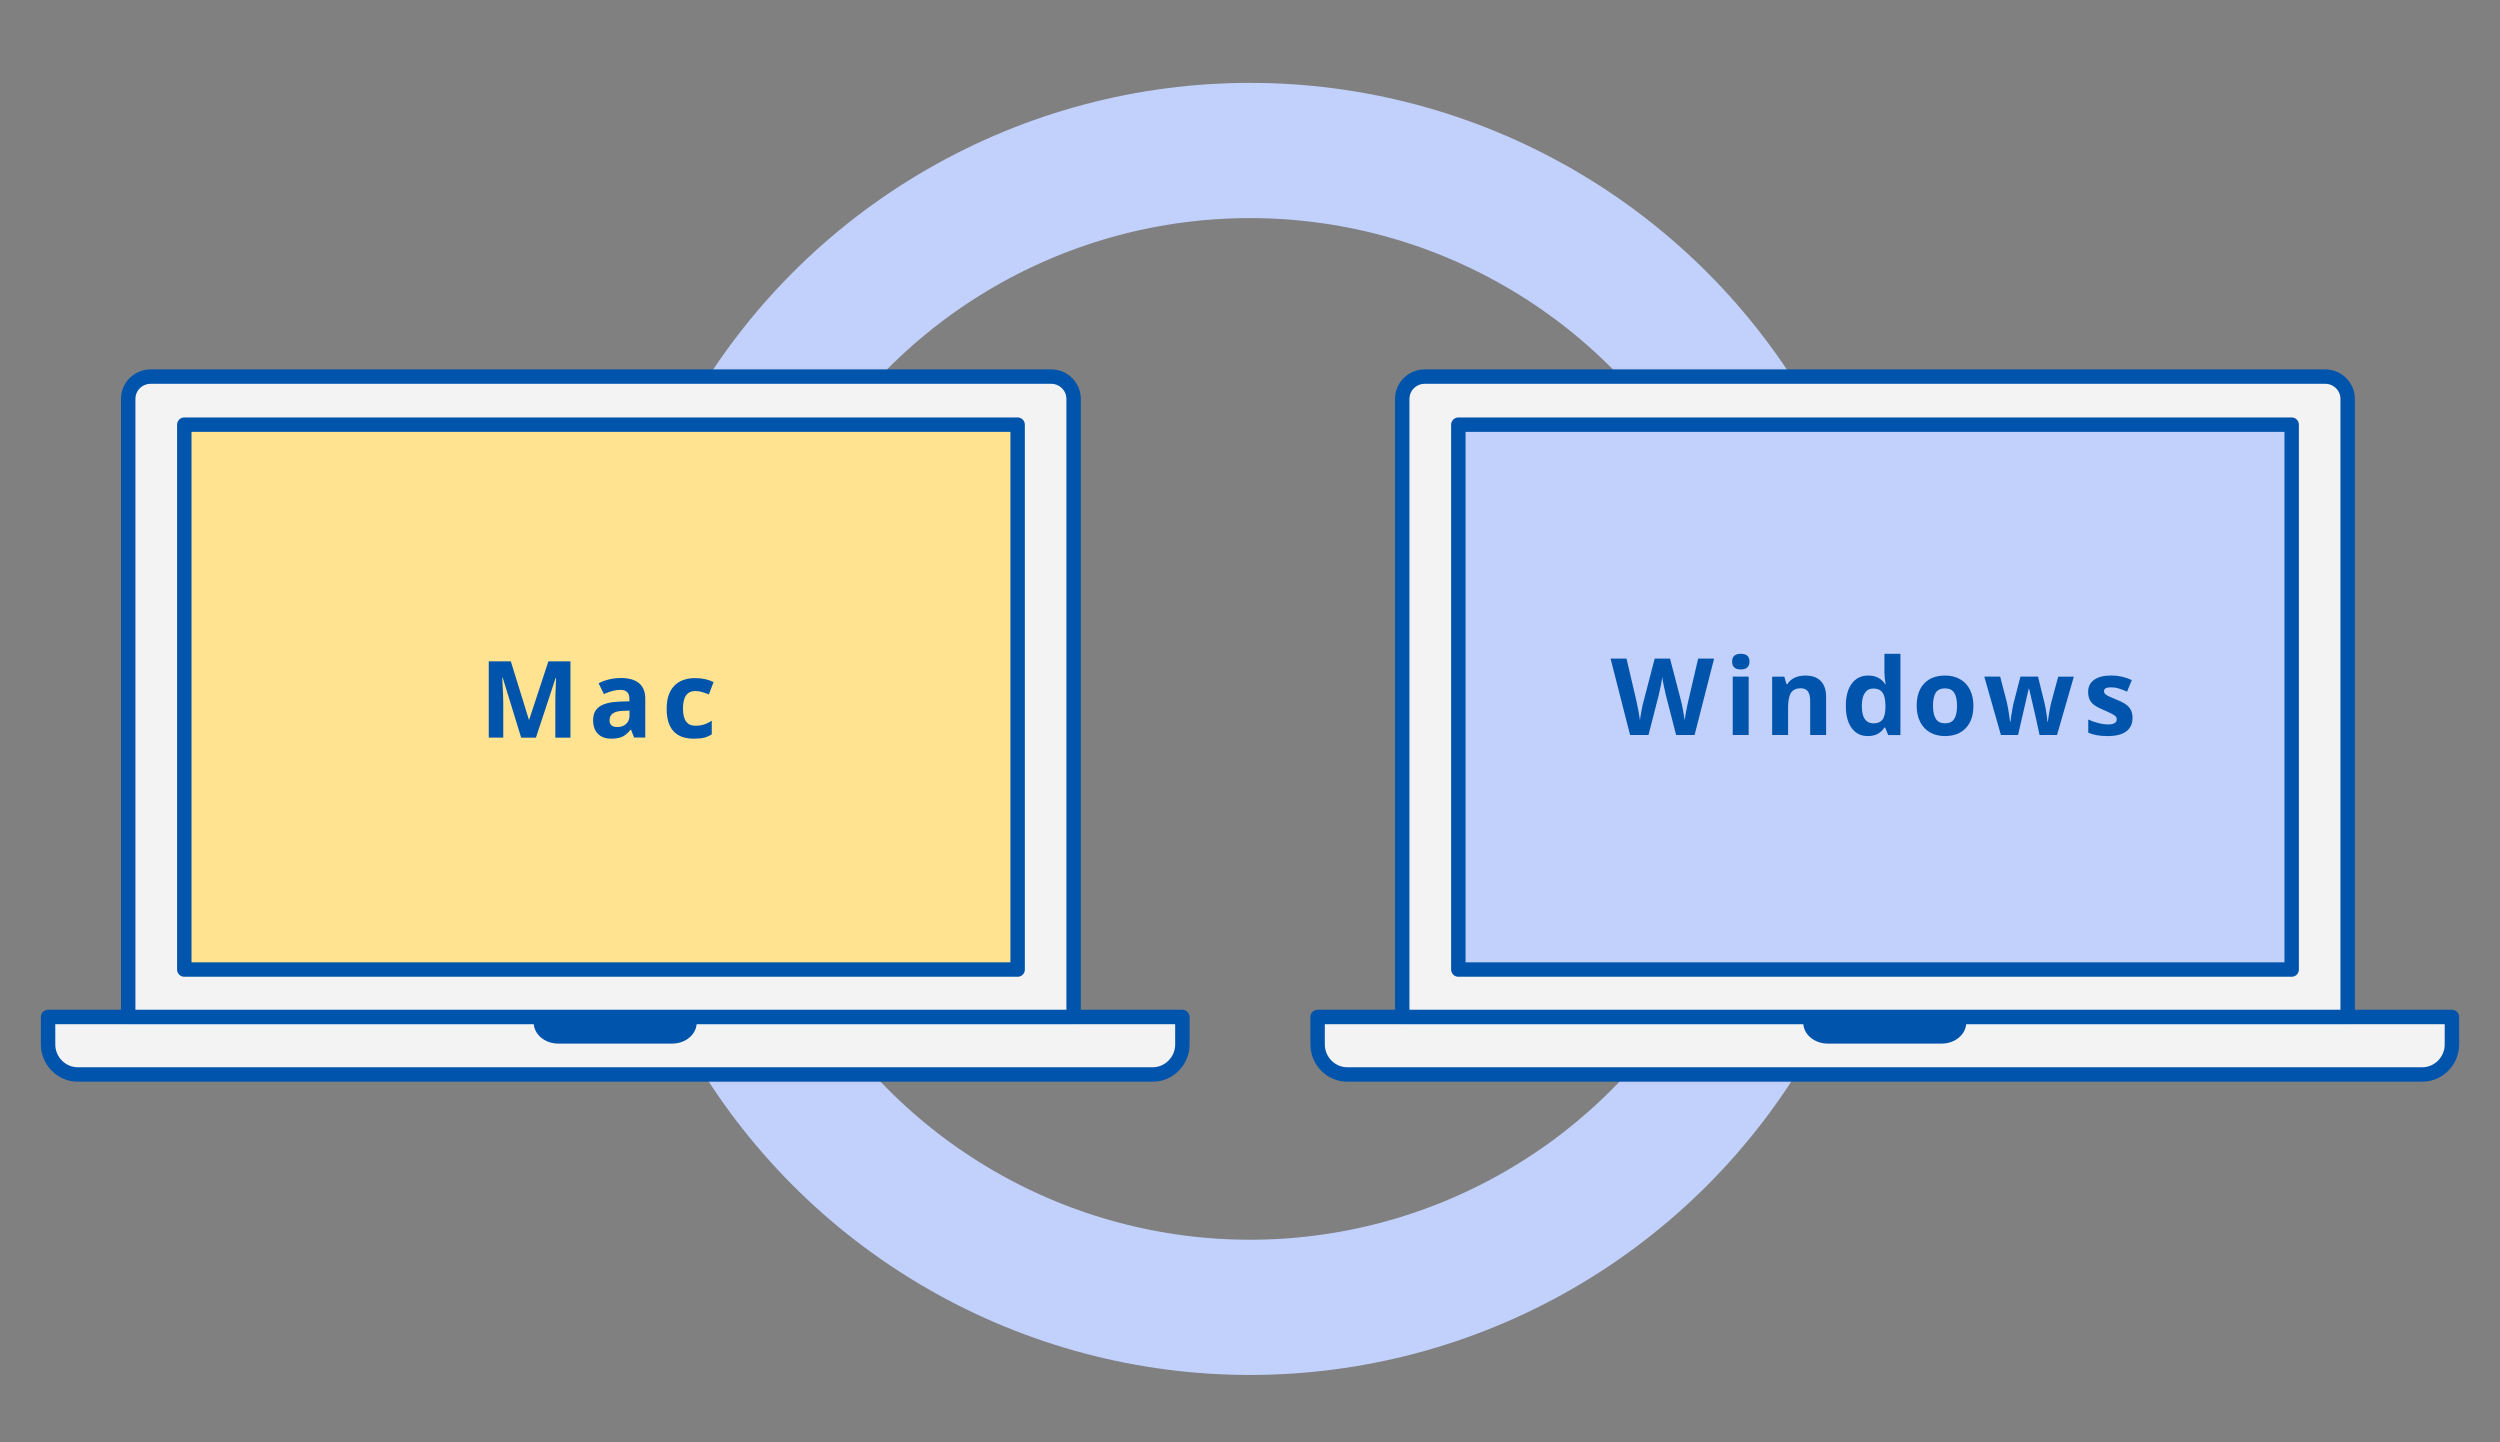
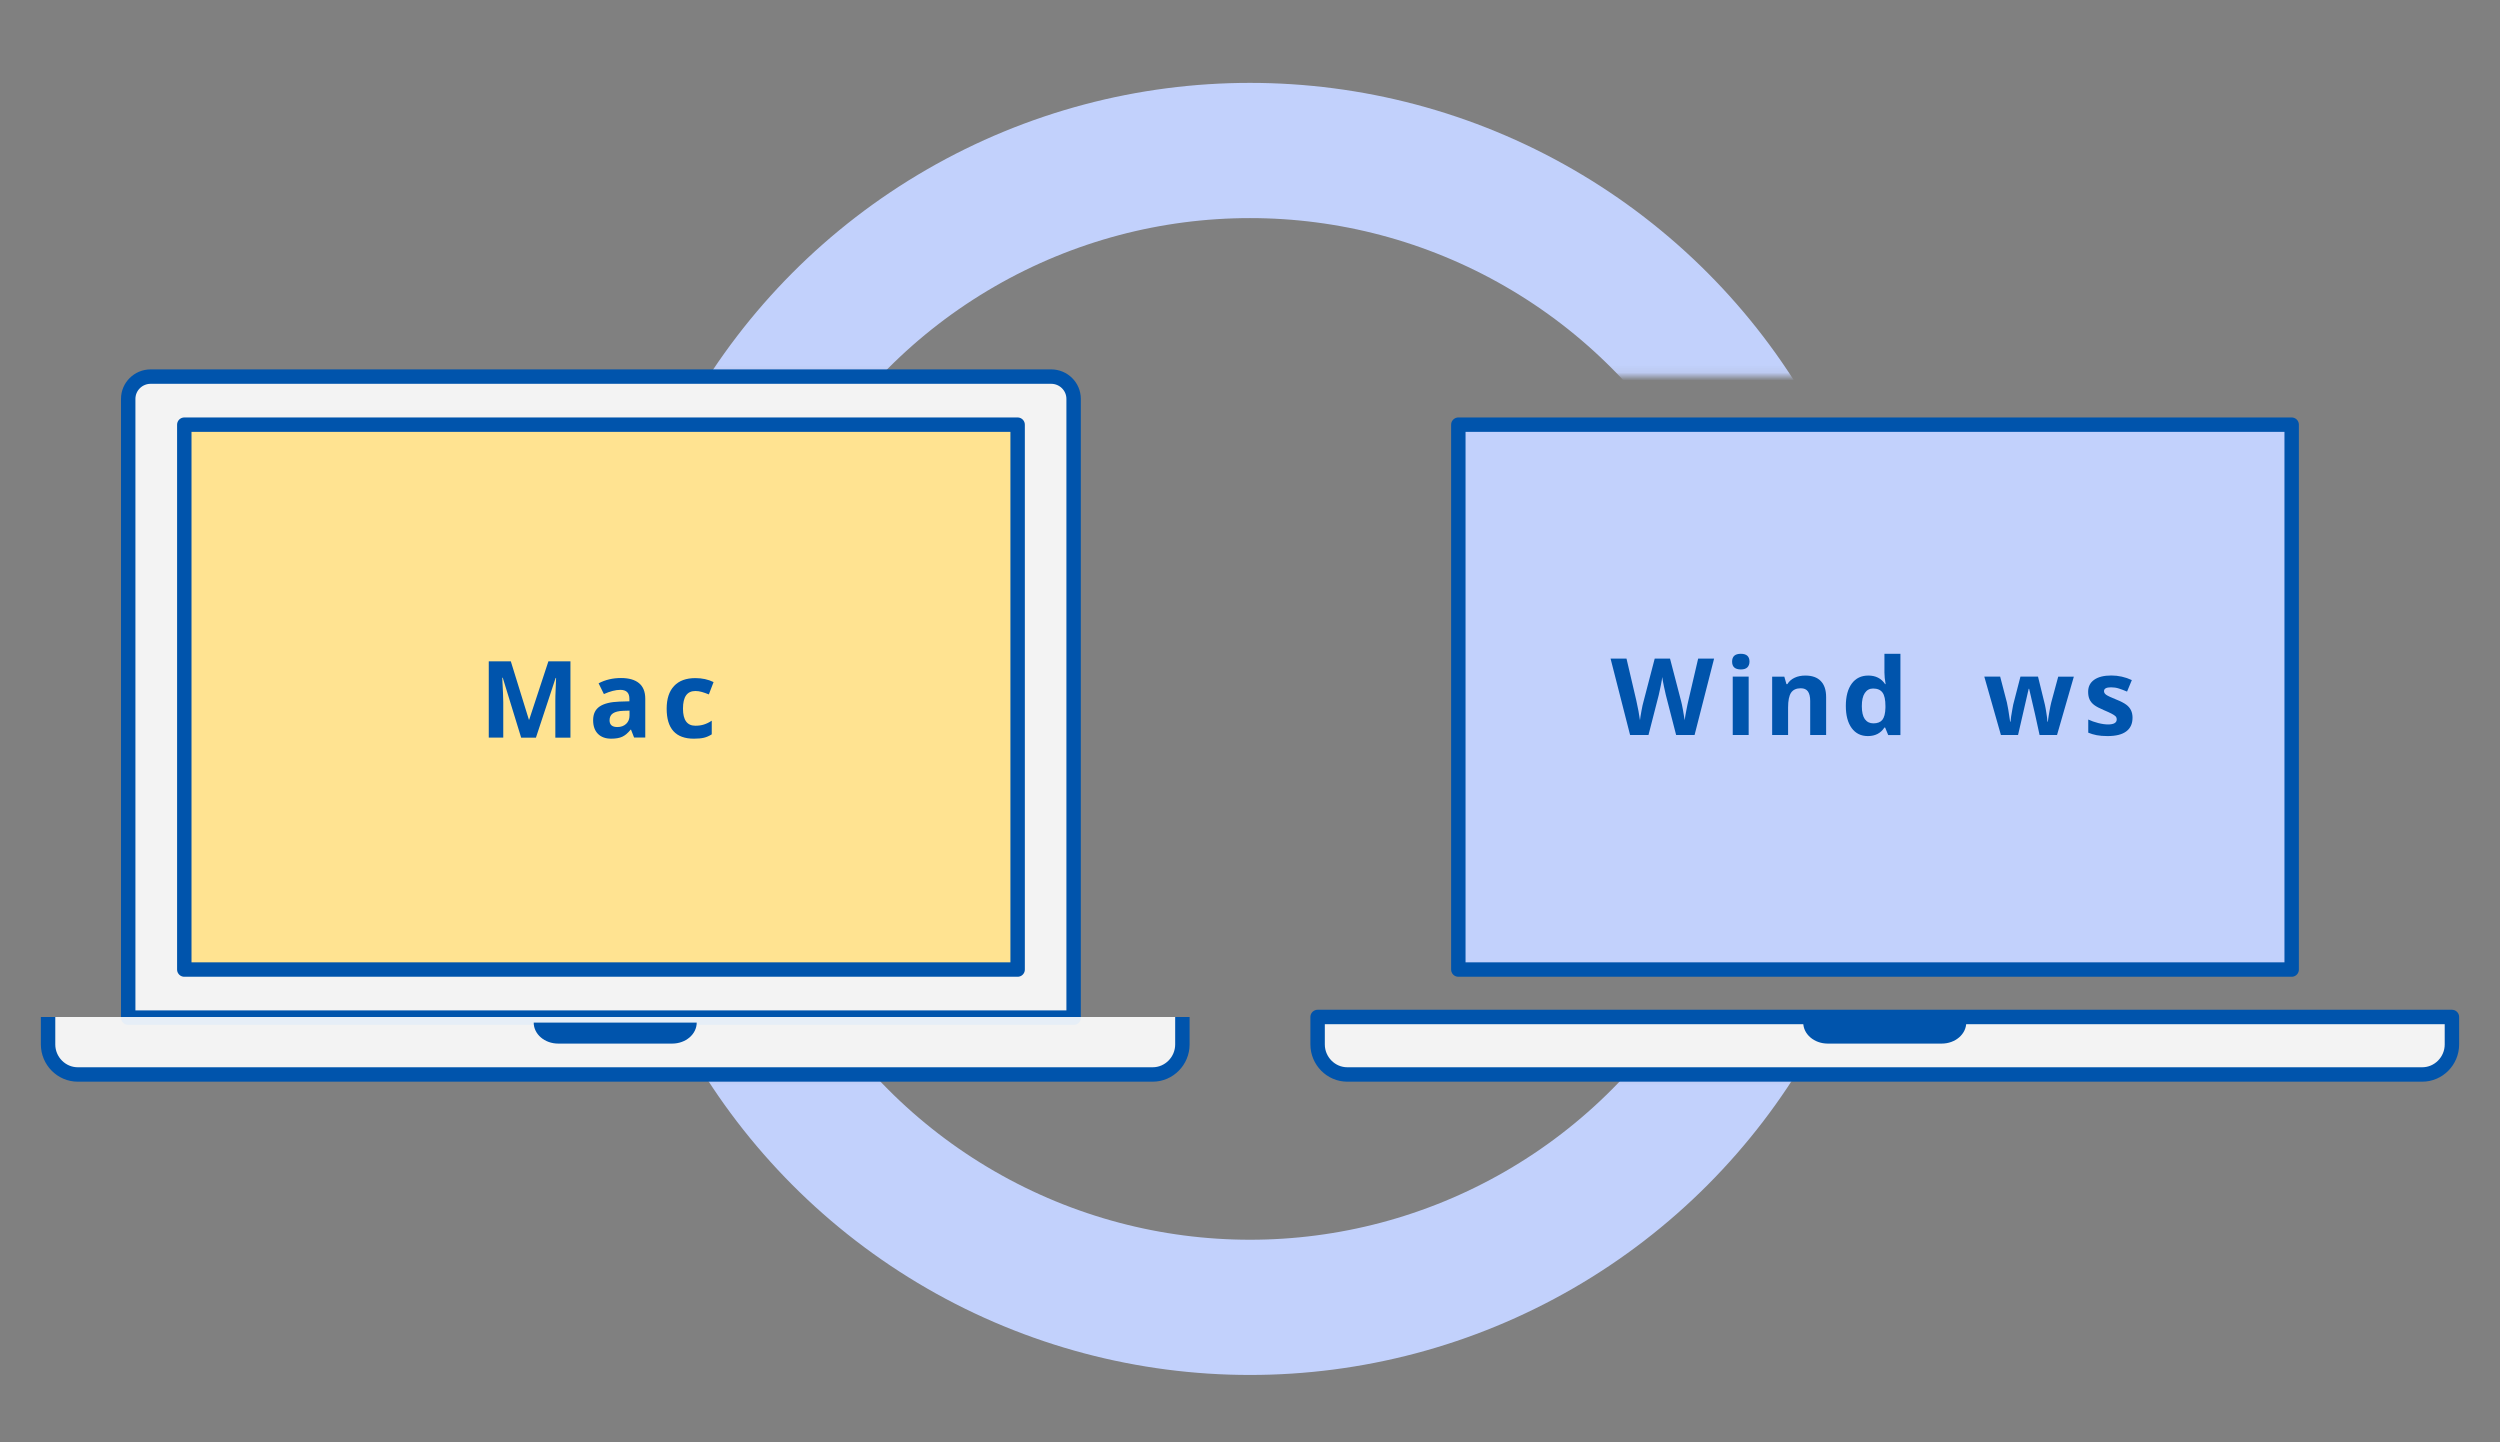
<svg xmlns="http://www.w3.org/2000/svg" fill="none" height="180" viewBox="0 0 312 180" width="312">
  <rect x="0" y="0" width="312" height="180" fill="#808080" stroke="none" />
  <mask id="a" height="167" maskUnits="userSpaceOnUse" width="154" x="83" y="7">
    <path d="m83.812 7.531h152.812v39.375h-152.812z" fill="#d9d9d9" />
    <path d="m83.812 134.094h152.812v39.375h-152.812z" fill="#d9d9d9" />
  </mask>
  <g mask="url(#a)">
    <circle cx="156" cy="90.969" r="72.188" stroke="#c2d1fc" stroke-width="16.875" />
  </g>
  <path d="m134 127h-118v-77.219c0-1.534 1.255-2.781 2.798-2.781h112.392c1.543 0 2.798 1.248 2.798 2.781v77.219z" style="fill:#fff;fill-opacity:.9;stroke:#0054ac;stroke-width:1.8;stroke-miterlimit:10;stroke-linejoin:round" />
  <path d="m127 53h-104v68h104z" fill="#ffe391" stroke="#0054ac" stroke-linejoin="round" stroke-miterlimit="10" stroke-width="1.8" />
-   <path d="m147.562 126.918v3.427c0 2.058-1.667 3.749-3.702 3.749h-134.157c-2.035 0-3.703-1.691-3.703-3.749v-3.427z" style="fill:#fff;fill-opacity:.9;stroke:#0054ac;stroke-width:1.8;stroke-miterlimit:10;stroke-linejoin:round" />
+   <path d="m147.562 126.918v3.427c0 2.058-1.667 3.749-3.702 3.749h-134.157c-2.035 0-3.703-1.691-3.703-3.749v-3.427" style="fill:#fff;fill-opacity:.9;stroke:#0054ac;stroke-width:1.8;stroke-miterlimit:10;stroke-linejoin:round" />
  <path d="m86.949 127.618c0 1.449-1.368 2.622-3.059 2.622h-14.225c-1.69 0-3.059-1.173-3.059-2.622z" fill="#0054ac" />
  <path d="m65.039 92.054-2.295-7.474h-.063c.086 1.523.126 2.536.126 3.046v4.428h-1.808v-9.523h2.751l2.255 7.286h.039l2.397-7.286h2.751v9.531h-1.886v-4.506c0-.212 0-.455.008-.738.008-.275.031-1.013.086-2.214h-.055l-2.46 7.458h-1.847z" fill="#0054ac" />
  <path d="m79.138 92.054-.385-.989h-.055c-.338.424-.684.714-1.037.879-.354.165-.817.243-1.383.243-.699 0-1.25-.196-1.65-.597s-.605-.966-.605-1.704c0-.777.267-1.343.809-1.712s1.359-.573 2.452-.612l1.265-.039v-.322c0-.738-.377-1.107-1.132-1.107-.582 0-1.265.173-2.051.526l-.66-1.343c.841-.44 1.768-.659 2.79-.659.982 0 1.729.212 2.248.636.519.424.786 1.076.786 1.939v4.852h-1.391zm-.582-3.368-.77.024c-.582.016-1.006.126-1.289.314s-.424.479-.424.871c0 .557.322.84.967.84.464 0 .825-.134 1.108-.4s.416-.62.416-1.052v-.597z" fill="#0054ac" />
  <path d="m86.603 92.188c-2.271 0-3.403-1.248-3.403-3.737 0-1.24.306-2.183.927-2.842.621-.659 1.501-.981 2.656-.981.841 0 1.603.165 2.271.495l-.589 1.539c-.314-.126-.605-.228-.872-.306-.267-.079-.542-.118-.809-.118-1.037 0-1.548.73-1.548 2.198 0 1.429.519 2.135 1.548 2.135.385 0 .739-.047 1.061-.149s.652-.259.982-.479v1.704c-.322.204-.644.345-.974.424-.33.079-.747.118-1.25.118z" fill="#0054ac" />
-   <path d="m293 127h-118v-77.219c0-1.534 1.255-2.781 2.798-2.781h112.392c1.543 0 2.798 1.248 2.798 2.781v77.219z" style="fill:#fff;fill-opacity:.9;stroke:#0054ac;stroke-width:1.8;stroke-miterlimit:10;stroke-linejoin:round" />
  <path d="m286 53h-104v68h104z" fill="#c2d1fc" stroke="#0054ac" stroke-linejoin="round" stroke-miterlimit="10" stroke-width="1.8" />
  <path d="m306 126.918v3.427c0 2.058-1.667 3.749-3.703 3.749h-134.157c-2.035 0-3.702-1.691-3.702-3.749v-3.427z" style="fill:#fff;fill-opacity:.9;stroke:#0054ac;stroke-width:1.8;stroke-miterlimit:10;stroke-linejoin:round" />
  <g fill="#0054ac">
    <path d="m245.386 127.618c0 1.449-1.368 2.622-3.059 2.622h-14.225c-1.69 0-3.059-1.173-3.059-2.622z" />
    <path d="m211.483 91.729h-2.302l-1.289-5.009c-.047-.181-.126-.549-.244-1.107s-.18-.934-.196-1.123c-.024.235-.094.612-.197 1.131-.102.518-.188.887-.243 1.115l-1.281 4.993h-2.295l-2.436-9.531h1.988l1.218 5.197c.212.958.37 1.79.464 2.497.024-.251.086-.628.181-1.154.094-.526.18-.919.267-1.209l1.391-5.338h1.91l1.39 5.338c.063.236.142.605.228 1.091.095.495.165.911.213 1.264.039-.338.11-.762.212-1.272s.18-.918.259-1.225l1.21-5.197h1.989z" />
    <path d="m216.167 82.567c0-.644.362-.973 1.085-.973s1.084.322 1.084.973c0 .306-.094.55-.267.722-.181.173-.448.259-.817.259-.731-.008-1.085-.33-1.085-.981zm2.067 9.162h-1.988v-7.285h1.988z" />
    <path d="m227.9 91.729h-1.988v-4.255c0-.526-.095-.918-.283-1.185-.189-.267-.488-.393-.896-.393-.558 0-.959.188-1.21.557-.244.369-.37.989-.37 1.845v3.431h-1.988v-7.285h1.517l.267.934h.11c.22-.353.526-.62.919-.801.385-.181.833-.267 1.328-.267.849 0 1.494.228 1.934.691.44.455.66 1.123.66 1.986z" />
    <path d="m233.11 91.862c-.856 0-1.532-.33-2.02-.997-.487-.667-.73-1.586-.73-2.764 0-1.193.251-2.127.746-2.795.495-.667 1.187-.997 2.059-.997.92 0 1.619.353 2.098 1.068h.063c-.102-.542-.149-1.028-.149-1.452v-2.332h1.996v10.143h-1.525l-.385-.942h-.086c-.456.707-1.14 1.068-2.067 1.068zm.692-1.586c.51 0 .88-.149 1.116-.44.235-.298.369-.793.385-1.507v-.212c0-.785-.118-1.343-.362-1.68-.243-.338-.636-.51-1.179-.51-.44 0-.785.188-1.037.565-.251.377-.369.919-.369 1.641 0 .715.125 1.256.369 1.609.267.361.621.534 1.077.534z" />
-     <path d="m246.281 88.078c0 1.185-.314 2.112-.943 2.779s-1.501 1.005-2.617 1.005c-.699 0-1.32-.157-1.854-.455-.535-.306-.943-.746-1.234-1.319s-.432-1.24-.432-2.01c0-1.193.314-2.12.935-2.779.62-.659 1.493-.989 2.624-.989.7 0 1.321.149 1.855.455s.951.738 1.234 1.311.432 1.233.432 2.002zm-5.045 0c0 .722.118 1.264.354 1.633.235.369.62.557 1.155.557.534 0 .911-.181 1.147-.55.228-.369.346-.911.346-1.641 0-.722-.118-1.264-.354-1.625-.236-.361-.621-.542-1.155-.542-.527 0-.912.181-1.147.534-.228.361-.346.903-.346 1.633z" />
    <path d="m254.54 91.729-.557-2.551-.747-3.219h-.055l-1.328 5.77h-2.138l-2.074-7.285h1.98l.841 3.227c.094.385.228 1.178.401 2.394h.055c.015-.33.094-.856.228-1.57l.102-.557.903-3.494h2.193l.857 3.494c.055.235.117.589.188 1.052.079.463.118.817.126 1.076h.055c.047-.385.118-.824.204-1.319.087-.495.165-.848.22-1.075l.873-3.227h1.949l-2.099 7.285z" />
    <path d="m266.14 89.57c0 .746-.26 1.319-.778 1.704-.519.393-1.297.589-2.334.589-.535 0-.983-.039-1.36-.11-.377-.071-.723-.181-1.053-.314v-1.641c.37.173.786.322 1.25.44.463.118.872.173 1.218.173.723 0 1.084-.212 1.084-.628 0-.157-.047-.283-.141-.385-.094-.094-.26-.212-.495-.33-.236-.126-.55-.267-.943-.432-.558-.236-.975-.455-1.234-.652-.259-.196-.456-.432-.574-.691s-.181-.573-.181-.958c0-.644.252-1.146.755-1.5s1.21-.534 2.137-.534c.881 0 1.737.189 2.562.573l-.597 1.437c-.361-.157-.707-.283-1.022-.385-.314-.102-.644-.149-.974-.149-.589 0-.88.157-.88.479 0 .181.094.33.283.463.188.133.605.322 1.241.581.574.228.991.448 1.25.644.267.196.464.432.589.691.126.259.197.573.197.934z" />
  </g>
</svg>